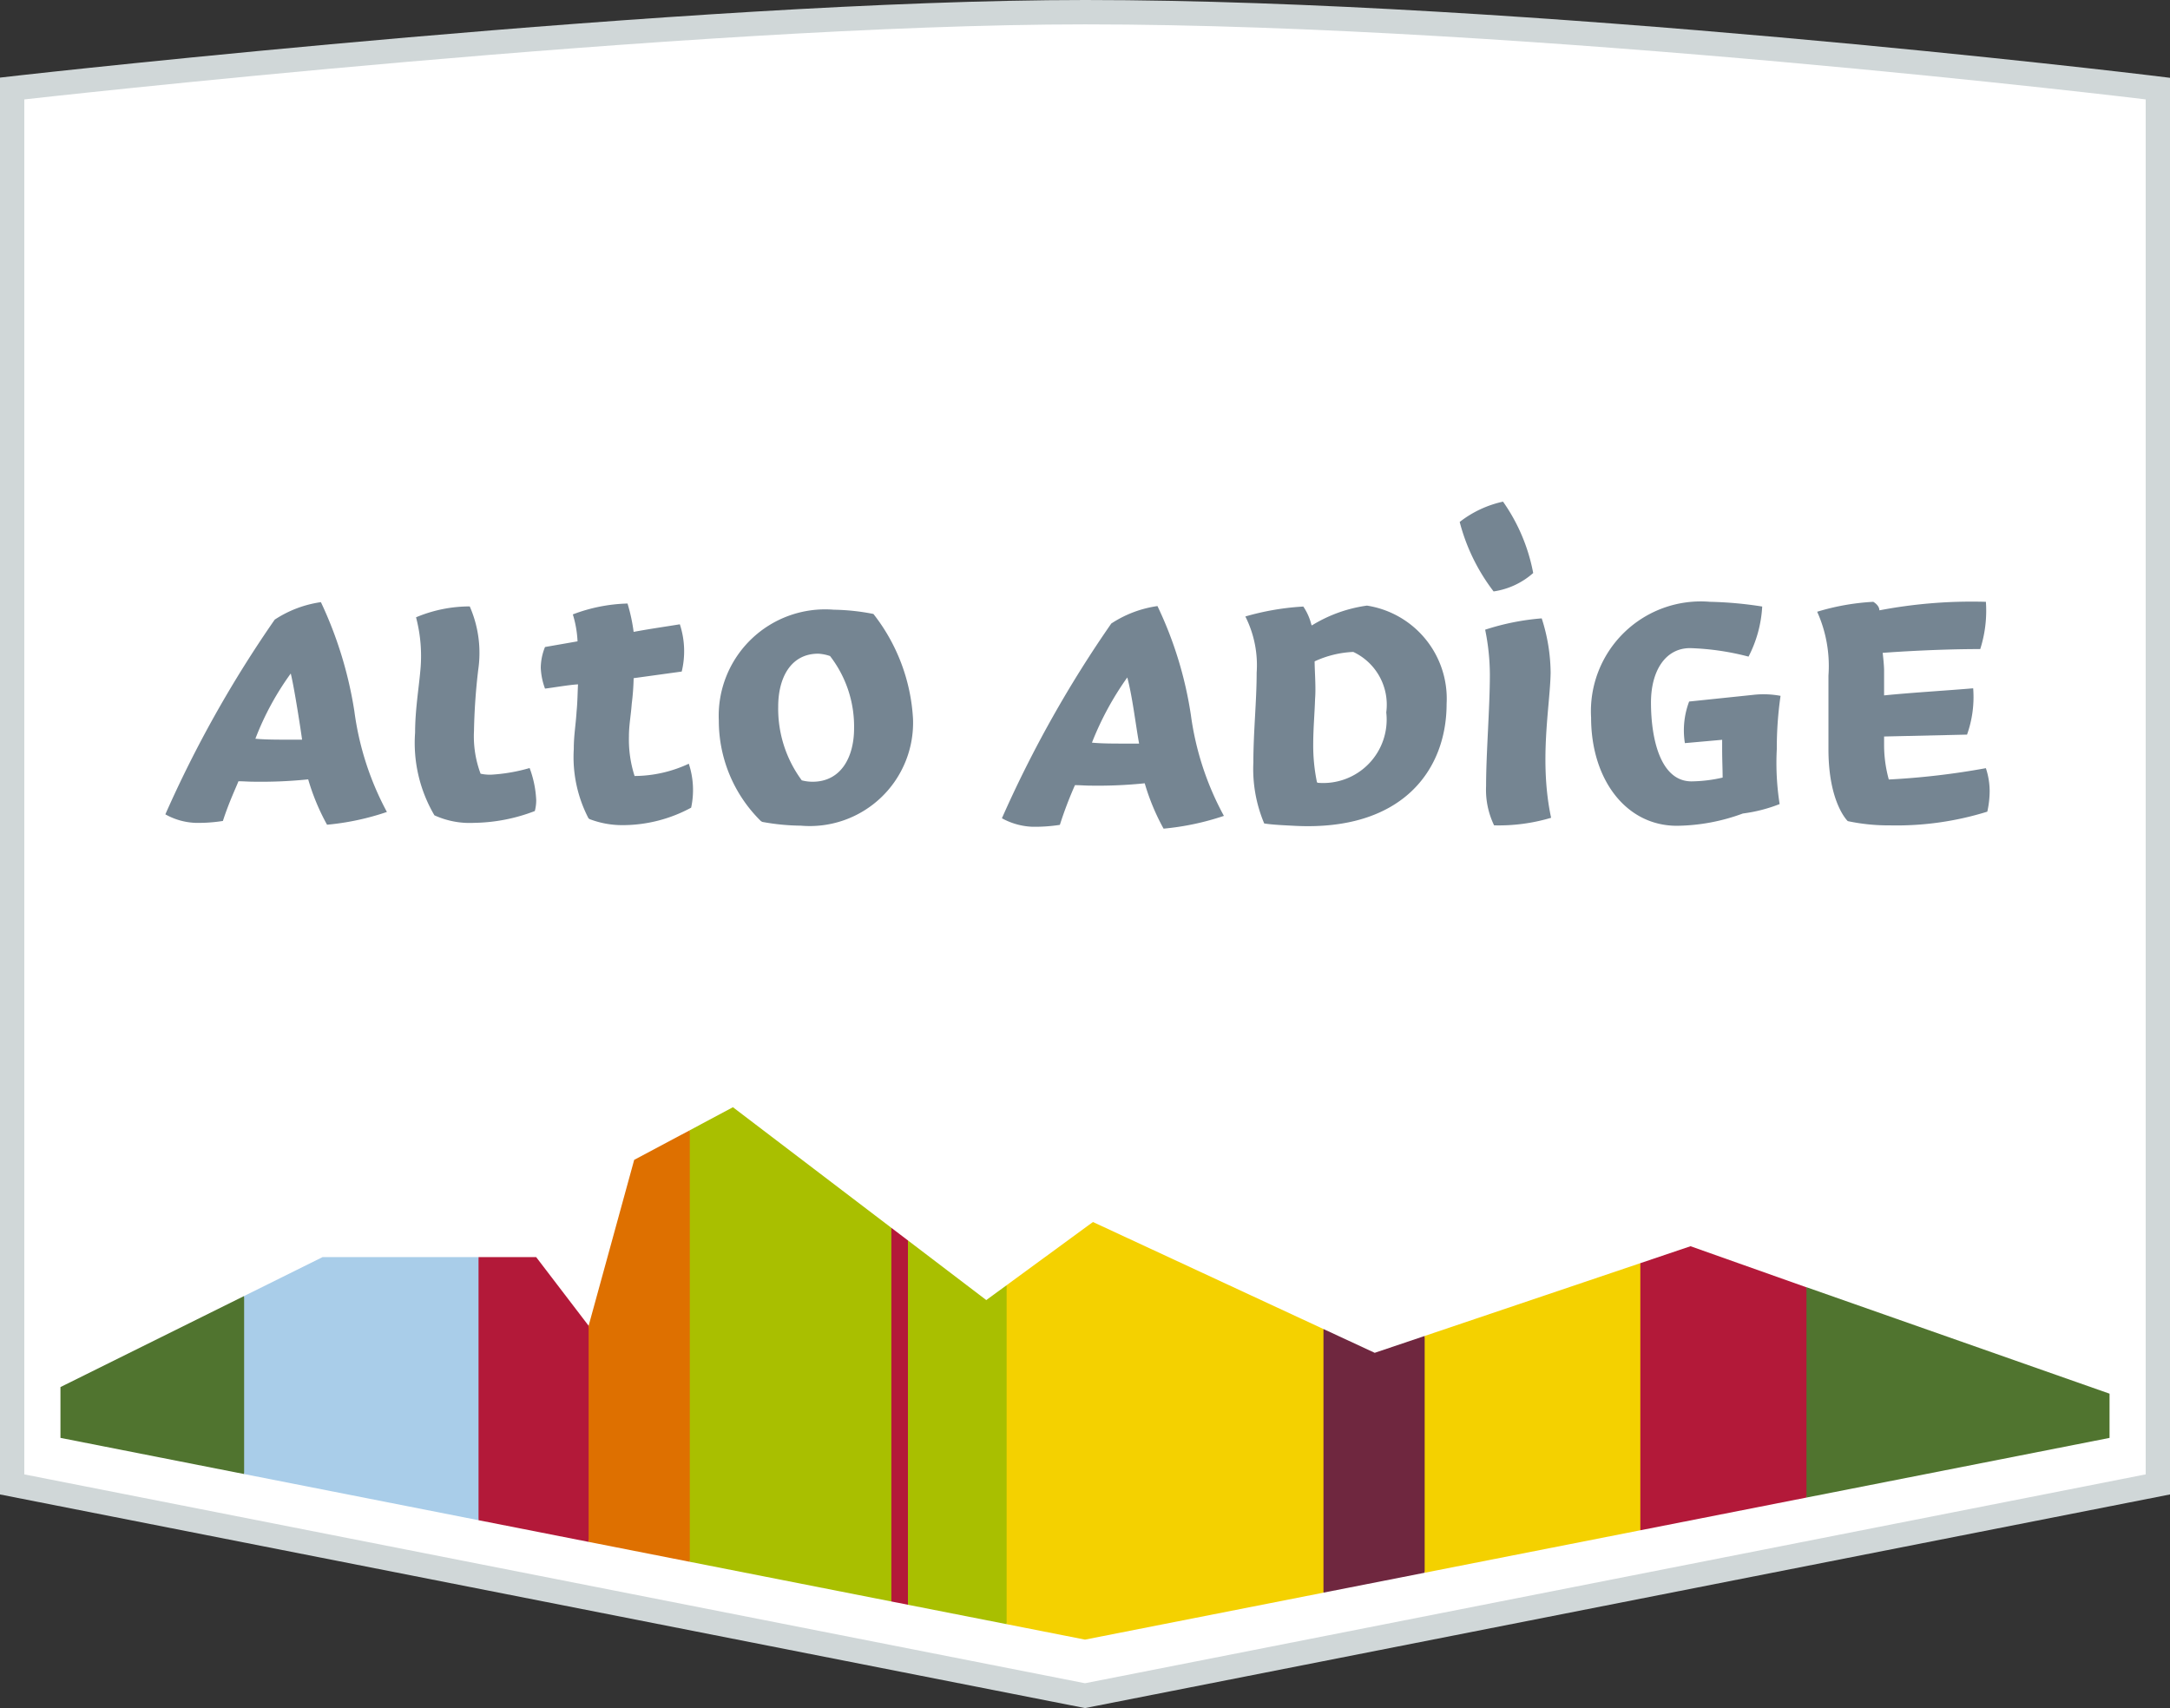
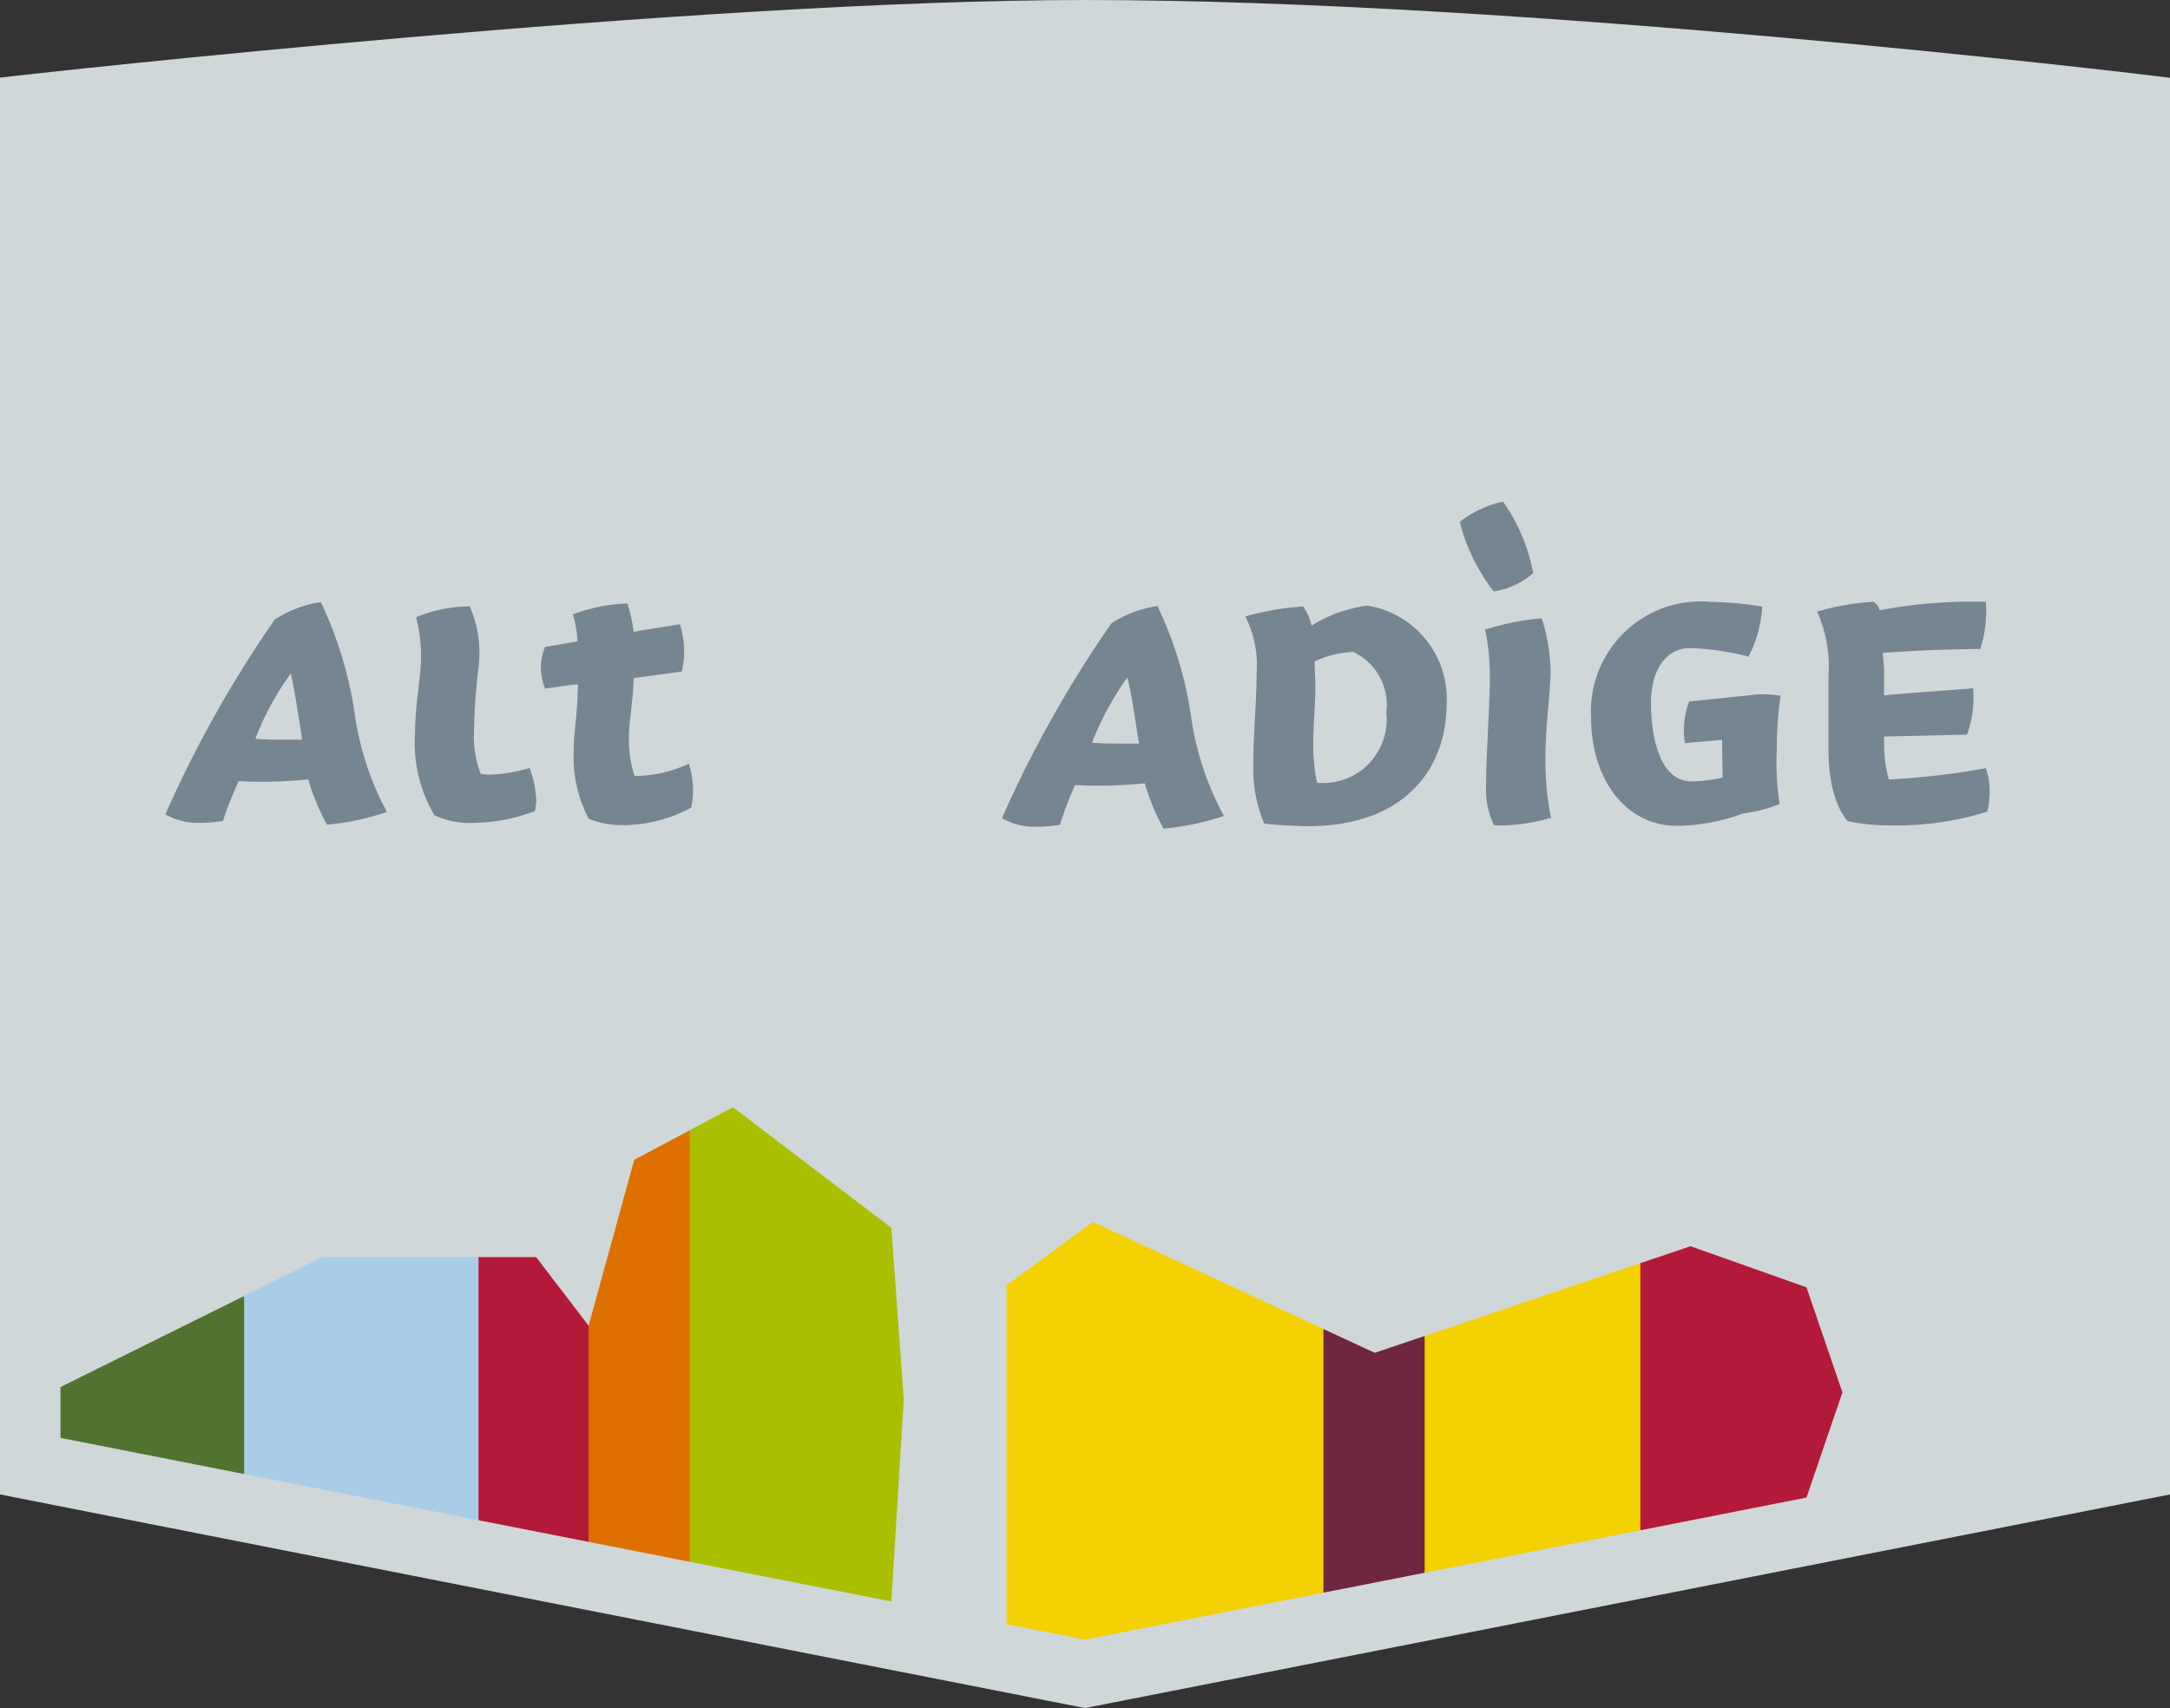
<svg xmlns="http://www.w3.org/2000/svg" id="Ebene_1" data-name="Ebene 1" width="94" height="74" viewBox="0 0 94 74">
  <rect x="0" y="0" width="94" height="74" fill="#333333" stroke="none" />
  <defs>
    <style>.cls-1{fill:#d0d7d8;}.cls-2{fill:#fff;}.cls-3{fill:#50742f;}.cls-4{fill:#a9cde9;}.cls-5{fill:#b31939;}.cls-6{fill:#de7000;}.cls-7{fill:#a9bf00;}.cls-8{fill:#f4d100;}.cls-9{fill:#6f273f;}.cls-10{fill:#758592;}</style>
  </defs>
  <g id="Ebene_2" data-name="Ebene 2">
    <g id="Alto_Adige" data-name="Alto Adige">
      <g id="Badge">
        <g id="Badge_Outline" data-name="Badge Outline">
          <path id="Outline" class="cls-1" d="M0,64.745V3.362l.935-.106C1.224,3.224,30.017,0,47.007,0,66.057,0,92.805,3.225,93.074,3.258L94,3.371v61.374L47,74Z" />
-           <path id="Badge-2" class="cls-2" d="M47.007,1.056c19.207,0,45.94,3.25,45.94,3.25v59.569L47,72.924,1.053,63.876V4.307S29.88,1.056,47.007,1.056Z" />
        </g>
        <g id="Panorama">
          <polygon class="cls-3" points="2.619 60.093 2.619 62.294 10.575 63.861 12.115 60.005 10.575 56.148 2.619 60.093" />
          <polygon class="cls-4" points="13.974 54.462 10.575 56.148 10.575 63.861 20.729 65.861 21.995 60.323 20.729 54.462 13.974 54.462" />
          <polygon class="cls-5" points="25.498 57.437 23.225 54.462 20.729 54.462 20.729 65.861 25.498 66.8 26.775 61.43 25.498 57.437" />
          <polygon class="cls-6" points="29.88 67.663 31.077 58.315 29.88 48.967 27.472 50.249 25.498 57.437 25.498 66.8 29.88 67.663" />
          <polygon class="cls-7" points="38.612 53.194 39.149 60.63 38.612 69.382 29.88 67.663 29.88 48.967 31.749 47.969 38.612 53.194" />
-           <polygon class="cls-5" points="38.612 53.194 38.612 69.382 39.33 69.524 40.535 61.51 39.33 53.74 38.612 53.194" />
-           <polygon class="cls-7" points="43.605 55.679 42.724 56.324 39.33 53.74 39.33 69.524 43.605 70.365 45.085 62.467 43.605 55.679" />
          <polygon class="cls-8" points="57.33 69 58.279 62.764 57.33 57.579 47.344 52.942 43.605 55.679 43.605 70.365 47 71.034 57.33 69" />
          <polygon class="cls-9" points="61.714 68.137 63.028 62.899 61.714 57.879 59.55 58.609 57.33 57.579 57.33 68.999 61.714 68.137" />
          <polygon class="cls-8" points="71.056 66.297 72.471 60.438 71.056 54.725 61.714 57.879 61.714 68.137 71.056 66.297" />
          <polygon class="cls-5" points="78.252 64.88 79.81 60.323 78.252 55.771 73.23 53.991 71.056 54.725 71.056 66.297 78.252 64.88" />
-           <polygon class="cls-3" points="78.252 55.766 78.252 64.88 91.381 62.295 91.381 60.379 78.252 55.766" />
        </g>
        <g id="Alto_Adige_M" data-name="Alto Adige M">
          <path class="cls-10" d="M11.063,32.004c.408.041.96.041,1.45.041h.572c-.02-.184-.327-2.211-.49-2.866A12.233,12.233,0,0,0,11.063,32.004Zm-3.9,3.276a50.693,50.693,0,0,1,4.737-8.435,4.883,4.883,0,0,1,2.001-.758,17.311,17.311,0,0,1,1.45,4.729,12.707,12.707,0,0,0,1.409,4.361,11.225,11.225,0,0,1-2.593.553,9.609,9.609,0,0,1-.817-1.965,19.842,19.842,0,0,1-2.266.102c-.368,0-.49-.02-.755-.02-.102.266-.408.901-.674,1.72a6.736,6.736,0,0,1-1.184.082A2.864,2.864,0,0,1,7.163,35.28Z" />
          <path class="cls-10" d="M20.348,26.272a5.024,5.024,0,0,1,.368,2.744,26.308,26.308,0,0,0-.184,2.661,4.625,4.625,0,0,0,.286,1.843,1.9,1.9,0,0,0,.47.041,7.465,7.465,0,0,0,1.654-.287,4.532,4.532,0,0,1,.286,1.392,1.819,1.819,0,0,1-.061.471,7.58,7.58,0,0,1-2.634.512,3.675,3.675,0,0,1-1.715-.327,6.184,6.184,0,0,1-.837-3.583c0-.962.163-1.945.225-2.661a6.562,6.562,0,0,0-.184-2.334A5.997,5.997,0,0,1,20.348,26.272Z" />
          <path class="cls-10" d="M25.488,35.443a5.751,5.751,0,0,1-.633-2.989c0-.594.082-1.003.122-1.638.041-.41.041-.798.061-1.167-.388.021-1.082.143-1.429.184a2.925,2.925,0,0,1-.184-.901,2.452,2.452,0,0,1,.184-.901l1.409-.246a4.666,4.666,0,0,0-.204-1.167,7.151,7.151,0,0,1,2.369-.471,7.645,7.645,0,0,1,.265,1.228c.776-.143,1.246-.205,2.001-.328a3.745,3.745,0,0,1,.082,2.047l-2.083.287a10.396,10.396,0,0,1-.082,1.106c-.041.553-.122.921-.122,1.433a5.15,5.15,0,0,0,.245,1.699,5.608,5.608,0,0,0,2.348-.532,3.628,3.628,0,0,1,.102,1.904,6.231,6.231,0,0,1-2.961.757,3.953,3.953,0,0,1-1.45-.266Z" />
-           <path class="cls-10" d="M36.997,31.554a4.987,4.987,0,0,0-1.041-3.132,1.868,1.868,0,0,0-.511-.102c-1.205,0-1.735,1.065-1.735,2.293a5.219,5.219,0,0,0,1.021,3.194,1.843,1.843,0,0,0,.469.061C36.446,33.867,36.997,32.782,36.997,31.554Zm-4.042,4.013A6.092,6.092,0,0,1,31.138,31.226a4.611,4.611,0,0,1,4.982-4.811,9.443,9.443,0,0,1,1.715.184,8.081,8.081,0,0,1,1.715,4.545,4.476,4.476,0,0,1-4.859,4.627,9.652,9.652,0,0,1-1.674-.164Z" />
          <path class="cls-10" d="M47.301,32.174c.408.041.96.041,1.47.041h.572c-.164-.921-.285-2.007-.511-2.866A13.142,13.142,0,0,0,47.301,32.174Zm-3.9,3.275a50.712,50.712,0,0,1,4.737-8.435,4.883,4.883,0,0,1,2.001-.757,16.655,16.655,0,0,1,1.449,4.729,12.669,12.669,0,0,0,1.429,4.361,11.484,11.484,0,0,1-2.613.553,9.592,9.592,0,0,1-.817-1.965,19.662,19.662,0,0,1-2.267.102c-.347,0-.469-.021-.755-.021a17.062,17.062,0,0,0-.654,1.72,7.047,7.047,0,0,1-1.204.082A2.971,2.971,0,0,1,43.401,35.45Z" />
          <path class="cls-10" d="M57.09,33.914a2.748,2.748,0,0,0,2.96-3.05,2.526,2.526,0,0,0-1.429-2.62,4.421,4.421,0,0,0-1.674.409c0,.389.061,1.126.02,1.617-.02.635-.081,1.31-.081,1.986a7.822,7.822,0,0,0,.163,1.638ZM56.825,27.097a6.136,6.136,0,0,1,2.389-.86,4.081,4.081,0,0,1,3.45,4.258c0,2.866-1.919,5.528-6.594,5.282-.347-.02-.939-.041-1.307-.102a6.076,6.076,0,0,1-.47-2.641c0-1.31.143-2.661.143-3.89a4.684,4.684,0,0,0-.49-2.436,11.279,11.279,0,0,1,2.511-.43,2.45,2.45,0,0,1,.347.778Z" />
          <path class="cls-10" d="M64.721,35.757a3.548,3.548,0,0,1-.347-1.699c0-1.413.164-3.398.164-4.832a9.804,9.804,0,0,0-.204-1.945,10.543,10.543,0,0,1,2.45-.491A7.807,7.807,0,0,1,67.17,29.144c-.02,1.412-.51,3.808.021,6.285A7.906,7.906,0,0,1,64.721,35.757Zm.388-14.024a4.657,4.657,0,0,0-1.878.88A8.406,8.406,0,0,0,64.7,25.623a3.301,3.301,0,0,0,1.715-.798A7.914,7.914,0,0,0,65.108,21.733Z" />
          <path class="cls-10" d="M72.986,32.195a3.527,3.527,0,0,1,.184-1.802l2.756-.287a3.989,3.989,0,0,1,1.204.041,15.822,15.822,0,0,0-.163,2.313,11.495,11.495,0,0,0,.123,2.375,6.622,6.622,0,0,1-1.593.409,8.477,8.477,0,0,1-2.858.532c-2.205,0-3.716-2.006-3.716-4.688a4.758,4.758,0,0,1,5.145-5.016,16.589,16.589,0,0,1,2.267.205,5.339,5.339,0,0,1-.592,2.17,11.323,11.323,0,0,0-2.532-.368c-1.082,0-1.694,1.003-1.694,2.354,0,1.576.408,3.419,1.756,3.419a6.299,6.299,0,0,0,1.348-.164c0-.348-.021-.737-.021-1.269v-.368Z" />
          <path class="cls-10" d="M79.205,29.267a5.725,5.725,0,0,0-.489-2.764,10.196,10.196,0,0,1,2.43-.43s.265.143.265.369a21.304,21.304,0,0,1,4.614-.369,5.472,5.472,0,0,1-.245,2.047c-2.124,0-4.226.164-4.226.164s.061.512.061.758v1.085c1.225-.123,2.654-.205,3.859-.307a4.843,4.843,0,0,1-.266,2.006l-3.593.082v.409a5.631,5.631,0,0,0,.204,1.454,32.736,32.736,0,0,0,4.205-.491,3.174,3.174,0,0,1,.164.983,4.154,4.154,0,0,1-.102.901,13.23,13.23,0,0,1-4.227.594,8.449,8.449,0,0,1-1.817-.184s-.837-.778-.837-3.112Z" />
        </g>
      </g>
    </g>
  </g>
</svg>